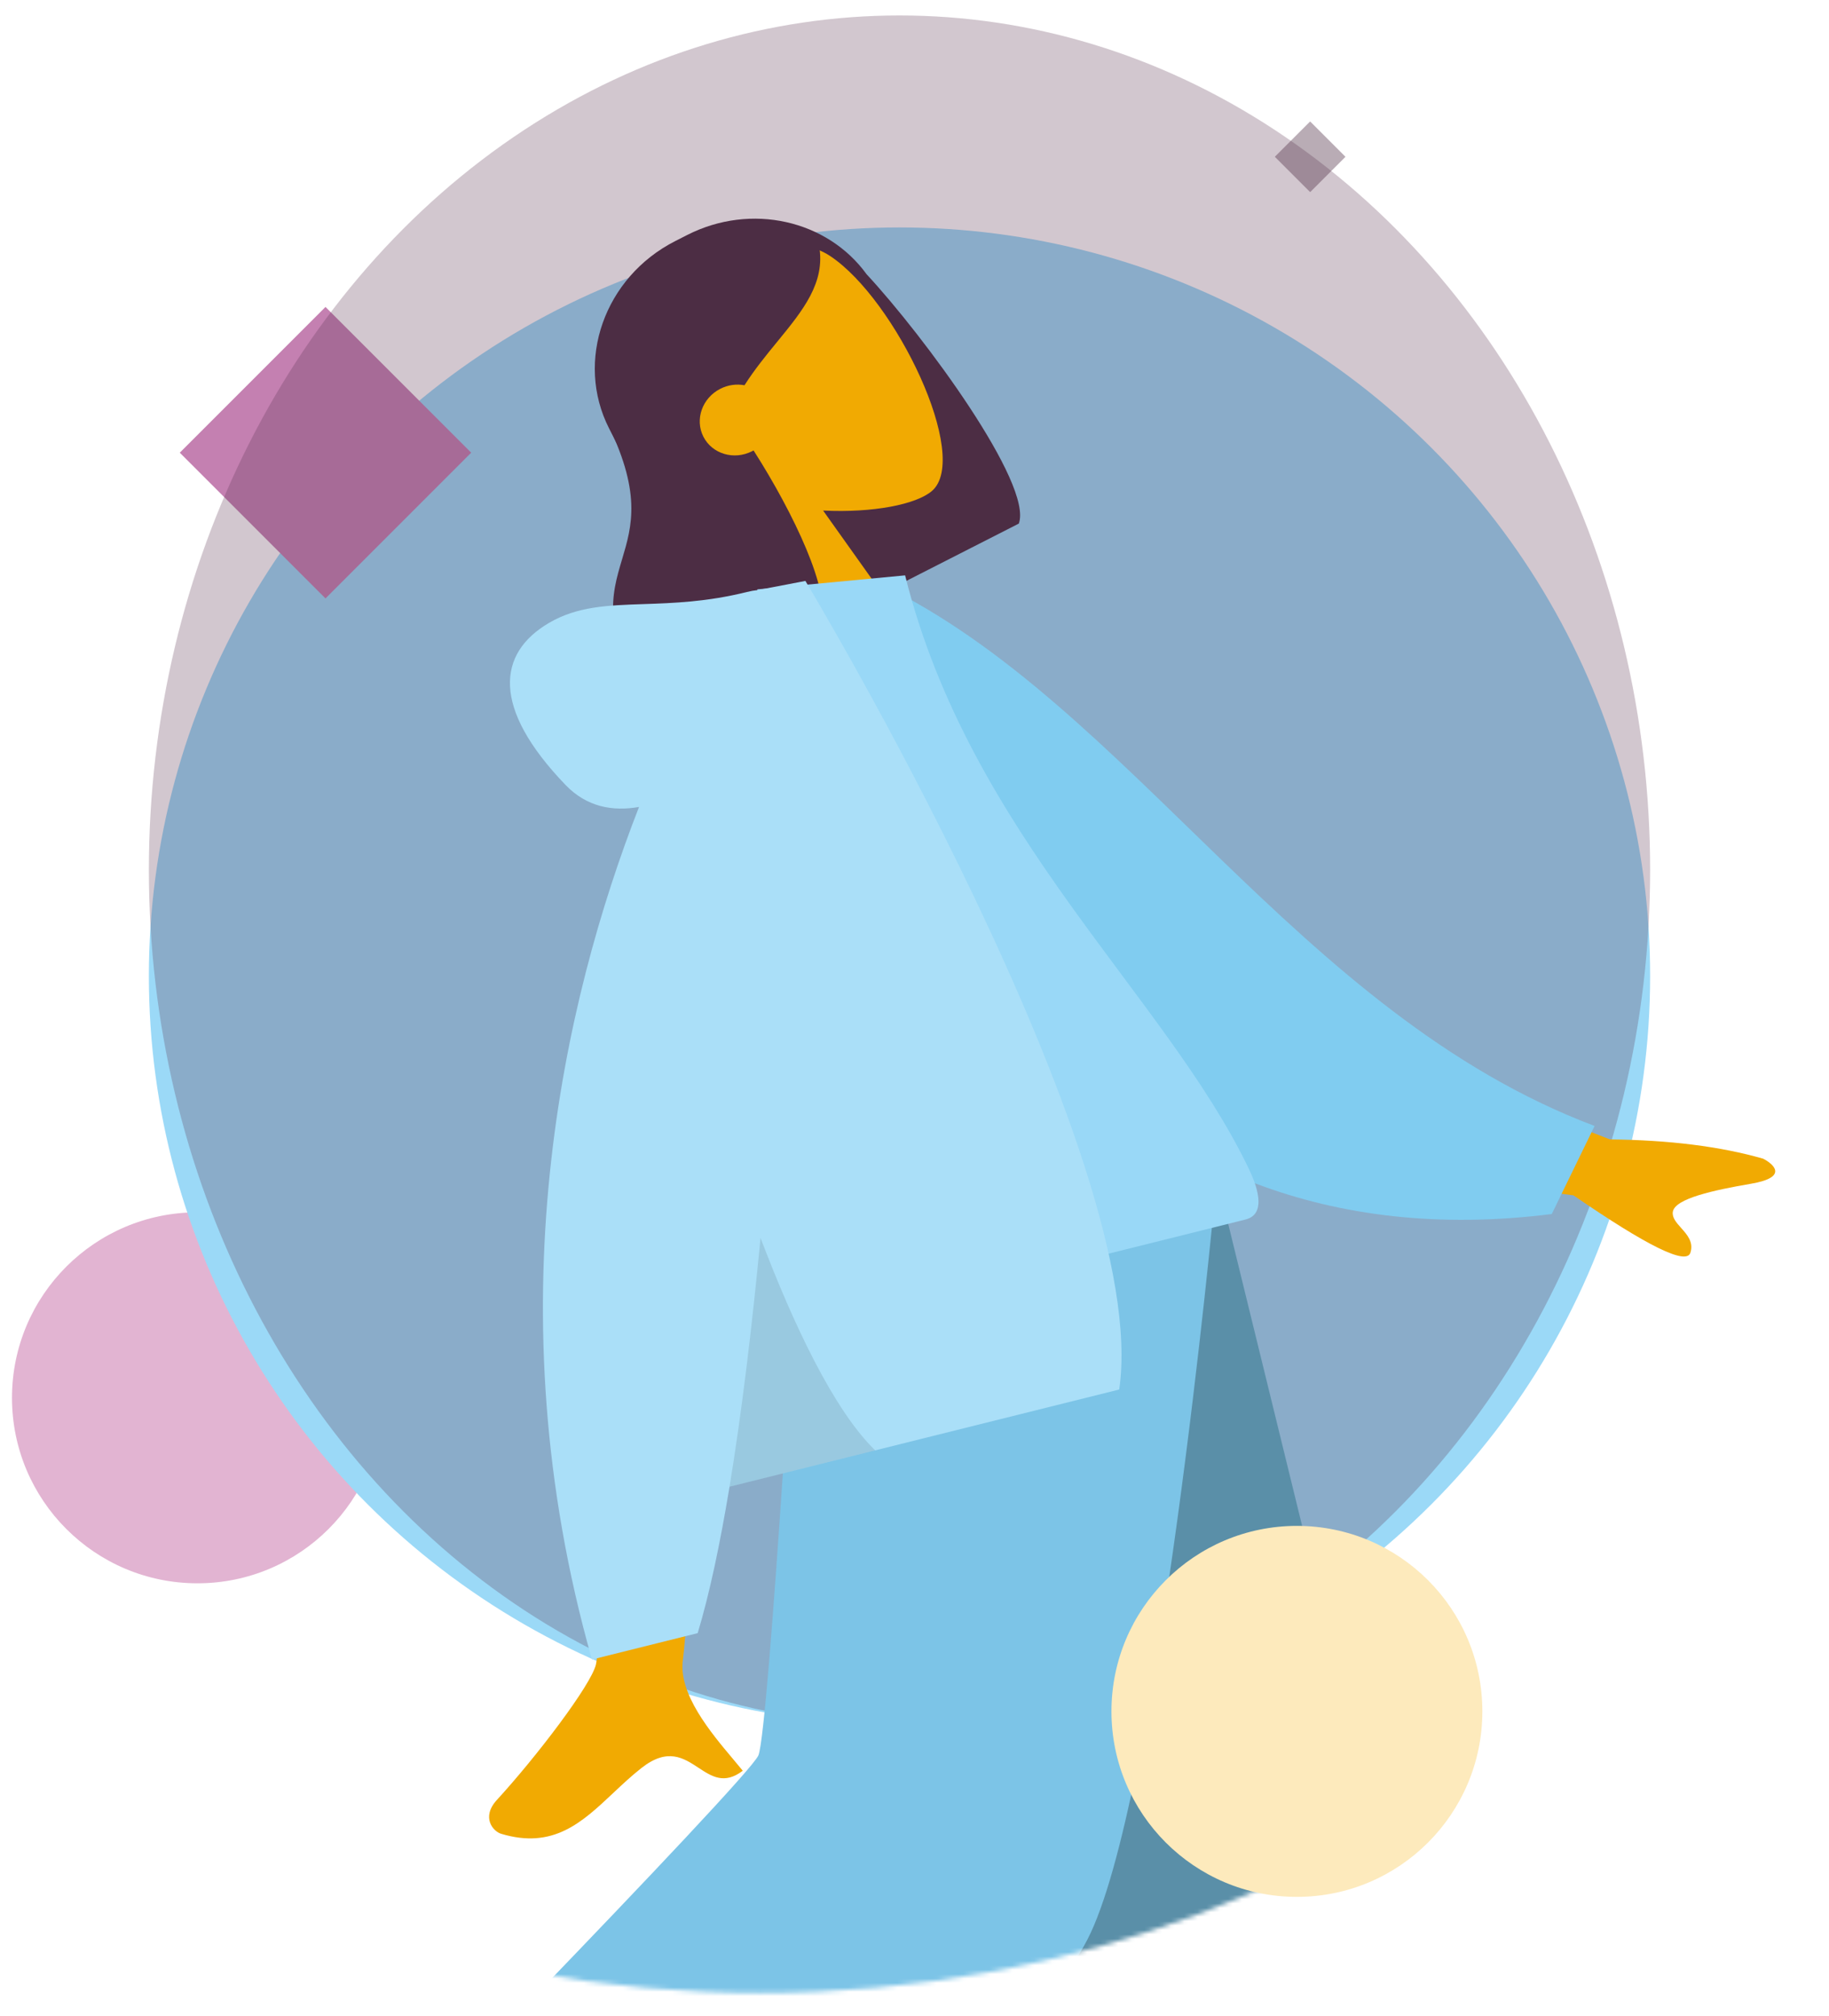
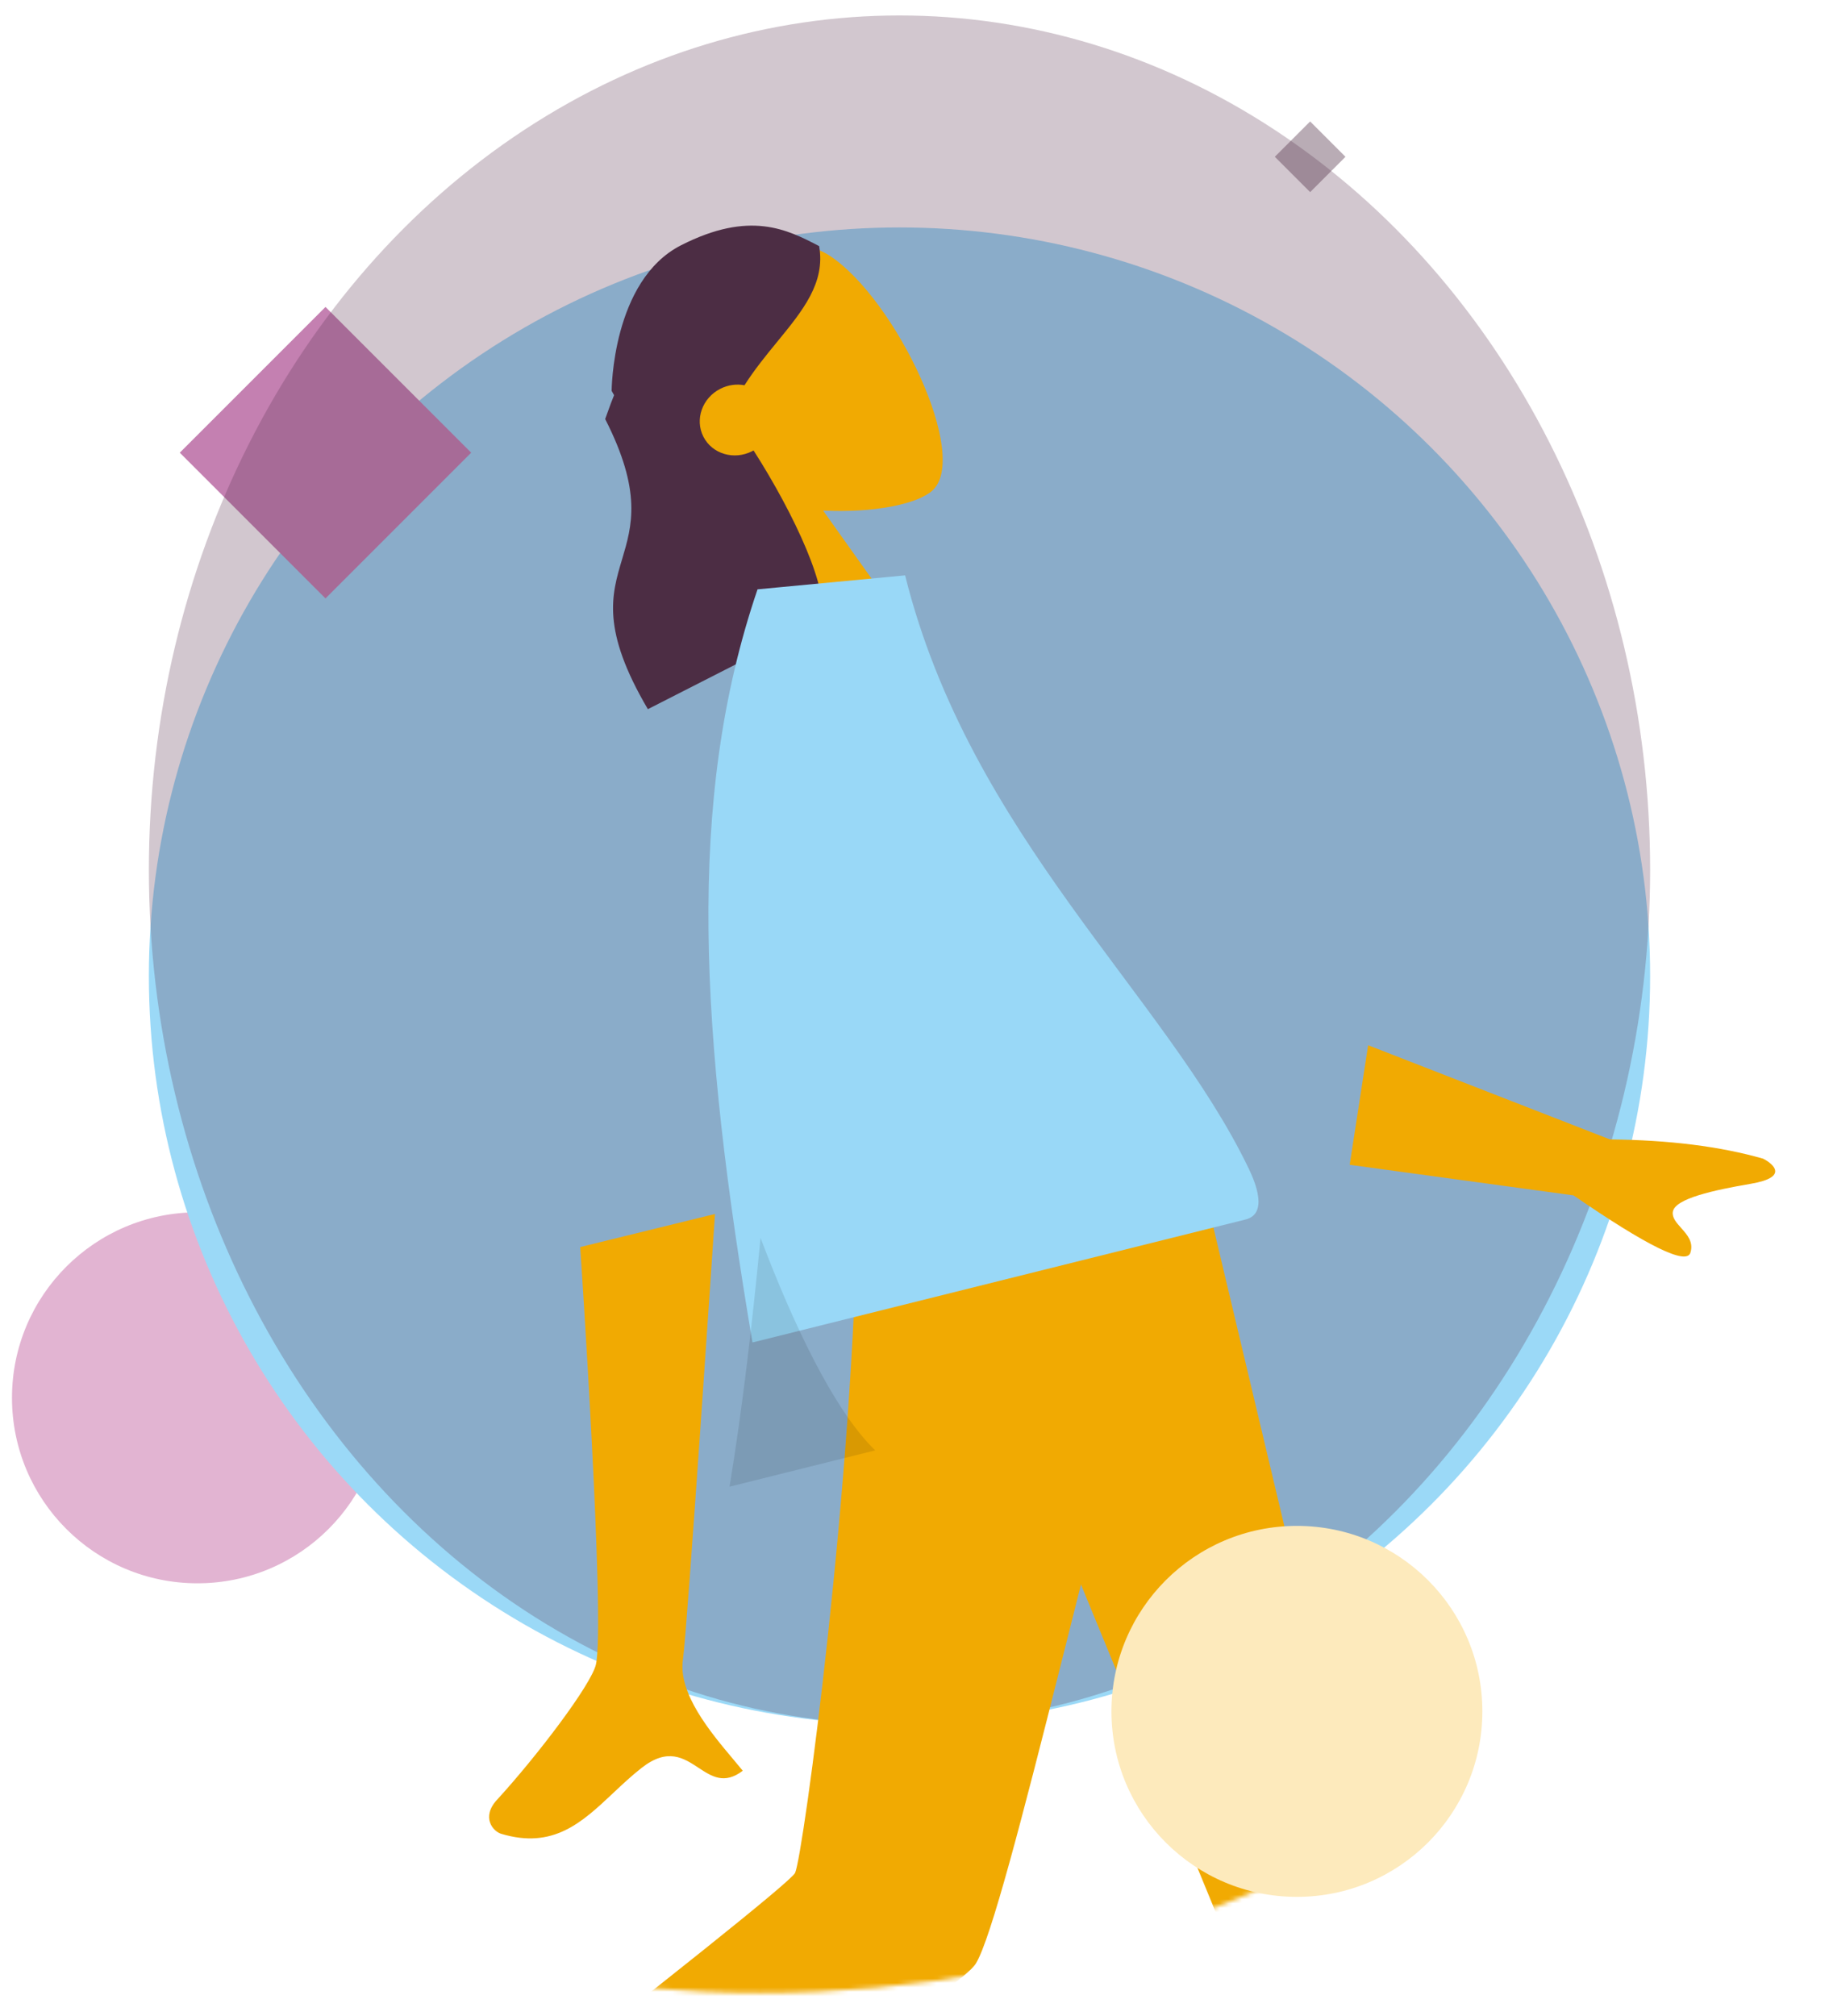
<svg xmlns="http://www.w3.org/2000/svg" viewBox="-2.716 54.5 414.223 456.437" fill="none" width="414.223px" height="456.437px">
  <g id="Master/Composition/Space">
    <circle id="Oval" cx="42" cy="371" r="42" fill="#e2b4d2" />
    <ellipse id="Oval_2" cx="201" cy="275.5" rx="170" ry="169.5" fill="#9bd9f7" />
    <path id="Polygon" fill-rule="evenodd" clip-rule="evenodd" d="M71 124L104 157L71 190L38 157L71 124Z" fill="#c480b1" />
    <g id="Character And Mask">
      <ellipse id="Mask" opacity="0.278" cx="201" cy="251.5" rx="170" ry="193.5" fill="#603955" />
      <mask id="mask0_410_65892dd4212c-fb7d-43bd-9ef6-fde08999efef" style="mask-type:luminance" maskUnits="userSpaceOnUse" x="-88" y="44" width="515" height="462" fill="#ffffff">
        <ellipse id="Mask_2" cx="169.405" cy="275.075" rx="256.983" ry="230.696" fill="#ffffff" />
      </mask>
      <g mask="url(#mask0_410_65892dd4212c-fb7d-43bd-9ef6-fde08999efef)">
        <g id="Head/Front" transform="rotate(-27 34.636 124.278) translate(34.636 124.278) scale(1.515 1.442)">
          <g id="Head/Front/Long">
-             <path id="Hair Back" fill-rule="evenodd" clip-rule="evenodd" d="M72.5 27C60.626 27 51 36.626 51 48.5V69.5C51 80.566 59.36 89.679 70.109 90.868C70.111 90.92 70.114 90.971 70.117 91.022H99.117C103.701 86.544 99.209 57.992 95.762 45.29C94.213 34.938 85.283 27 74.5 27H72.5Z" fill="#4c2d44" />
            <g id="Head">
              <path id="SKIN" fill-rule="evenodd" clip-rule="evenodd" d="M73.935 75.244C80.411 79.147 86.774 81.033 89.76 80.263C97.25 78.333 97.938 50.935 92.143 40.134C86.349 29.333 56.558 24.625 55.057 46.026C54.536 53.453 57.654 60.081 62.262 65.49L54 104H78L73.935 75.244Z" fill="#f1aa02" />
            </g>
            <path id="Hair Front" fill-rule="evenodd" clip-rule="evenodd" d="M51.881 46.15C52.578 45.461 53.252 44.795 53.921 44.198L53.889 43.421C53.889 43.421 61.421 28 73.001 28C84.571 28 88.23 33.379 91.34 37.951L91.349 37.963C89.722 43.545 84.819 45.804 79.274 48.358C76.887 49.457 74.381 50.612 71.966 52.109C71.02 51.341 69.814 50.88 68.5 50.88C65.462 50.88 63 53.343 63 56.38C63 59.418 65.462 61.88 68.5 61.88C68.584 61.88 68.667 61.879 68.75 61.875C69.856 73.753 69.413 87.317 66.117 90.537H37.117C36.285 76.073 40.026 71.947 43.85 67.731C47.447 63.764 51.117 59.717 51.117 46.903C51.375 46.651 51.63 46.399 51.881 46.151L51.881 46.15Z" fill="#4c2d44" />
          </g>
        </g>
        <g id="Character Lower Body">
          <path id="SKIN" fill-rule="evenodd" clip-rule="evenodd" d="M206.353 326.343L280.302 506.186L329.901 658.228H349.486L270.648 326.343L206.353 326.343Z" fill="#f1aa02" />
          <path id="SKIN" fill-rule="evenodd" clip-rule="evenodd" d="M191.462 326.343C190.674 389.541 179.19 474.627 177.355 478.566C175.521 482.506 50.678 578.76 50.678 578.76L64.167 592.631C64.167 592.631 211.47 510.105 218.287 499.098C225.103 488.091 247.295 386.803 265.113 326.343H191.462Z" fill="#f1aa02" />
-           <path id="Pant" fill-rule="evenodd" clip-rule="evenodd" d="M256.073 642.568L349.191 632.857L274.153 326.343H196.776L256.073 642.568Z" fill="#5a8fa8" />
-           <path id="Pant" fill-rule="evenodd" clip-rule="evenodd" d="M69.939 556.383L131.019 625.851C131.019 625.851 227.521 524.579 243.541 493.691C259.561 462.803 272.343 326.343 272.343 326.343H178.446C178.446 326.343 171.464 446.394 169.033 451.981C166.602 457.568 69.939 556.383 69.939 556.383Z" fill="#7cc4e7" />
        </g>
        <g id="Upper Body" transform="rotate(-14 -3.603 230.938) translate(-3.603 230.938) scale(1.504 1.449)">
          <g id="Upper Body/Hoodie">
            <path id="SKIN" fill-rule="evenodd" clip-rule="evenodd" d="M222.68 115.635L190.781 92.212L183.73 109.642L215.318 122.741C224.251 133.235 229.246 137.61 230.304 135.865C231.195 134.394 230.499 133.017 229.857 131.749C229.357 130.76 228.89 129.838 229.233 128.989C230.018 127.049 236.019 127.254 241.705 127.691C247.392 128.128 245.735 125.598 244.364 124.349C238.559 120.874 231.331 117.97 222.68 115.635ZM55.398 156.908C58.328 150.963 68.308 93.02 68.308 93.02L89.205 93.102C89.205 93.102 69.851 155.583 68.308 159.406C66.304 164.372 69.708 171.587 72.016 176.48C72.373 177.237 72.704 177.938 72.985 178.567C69.782 180 68.243 178.268 66.622 176.442C64.79 174.379 62.851 172.197 58.288 174.319C56.525 175.14 54.857 176.109 53.227 177.057C47.597 180.329 42.425 183.336 35.389 178.994C34.274 178.306 33.051 175.715 36.005 173.69C43.362 168.645 53.965 159.815 55.398 156.908Z" fill="#f1aa02" />
-             <path id="Coat Back" fill-rule="evenodd" clip-rule="evenodd" d="M127.695 5.332L136.342 3.849C168.425 31.564 181.603 84.809 220.929 113.015L211.464 124.748C143.24 116.3 126.33 51.355 127.695 5.332Z" fill="#80ccf0" />
            <path id="Shirt" fill-rule="evenodd" clip-rule="evenodd" d="M90 114C90 114 142.008 114 166.511 114C170.008 114 169.349 108.952 168.843 106.404C163.011 77.004 140.241 45.312 140.241 3.461L118.172 0C99.918 29.358 93.605 65.505 90 114Z" fill="#99d8f7" />
-             <path id="Coat Front" fill-rule="evenodd" clip-rule="evenodd" d="M81.397 135C77.958 143.259 74.586 150.465 71.409 156H55C53.234 98.919 74.845 54.996 92.931 28.513C88.916 28.226 85.291 26.546 83 22.411C74.933 7.856 77.847 -0.158 86.467 -2.792C91.207 -4.24 95.666 -3.252 101.002 -2.068C105.369 -1.1 110.325 -0.001 116.504 2.76336e-08C116.506 2.76336e-08 116.508 2.76336e-08 116.51 2.76336e-08C117.109 2.76336e-08 117.654 0.04 118.148 0.117L125.472 0.535C125.472 0.535 155.205 101.305 141.872 135H81.397Z" fill="#aadff8" />
            <path id="Shade" fill-rule="evenodd" clip-rule="evenodd" d="M81.397 135C85.909 124.164 90.535 111.516 94.987 98.454C96.645 112.839 99.405 127.286 104 135H81.397Z" fill="#000000" fill-opacity="0.1" />
          </g>
        </g>
      </g>
    </g>
    <circle id="Oval_3" cx="291" cy="442" r="42" fill="#fdeabc" />
    <path id="Polygon_2" opacity="0.399" fill-rule="evenodd" clip-rule="evenodd" d="M294 82L302 90L294 98L286 90L294 82Z" fill="#513048" />
  </g>
</svg>